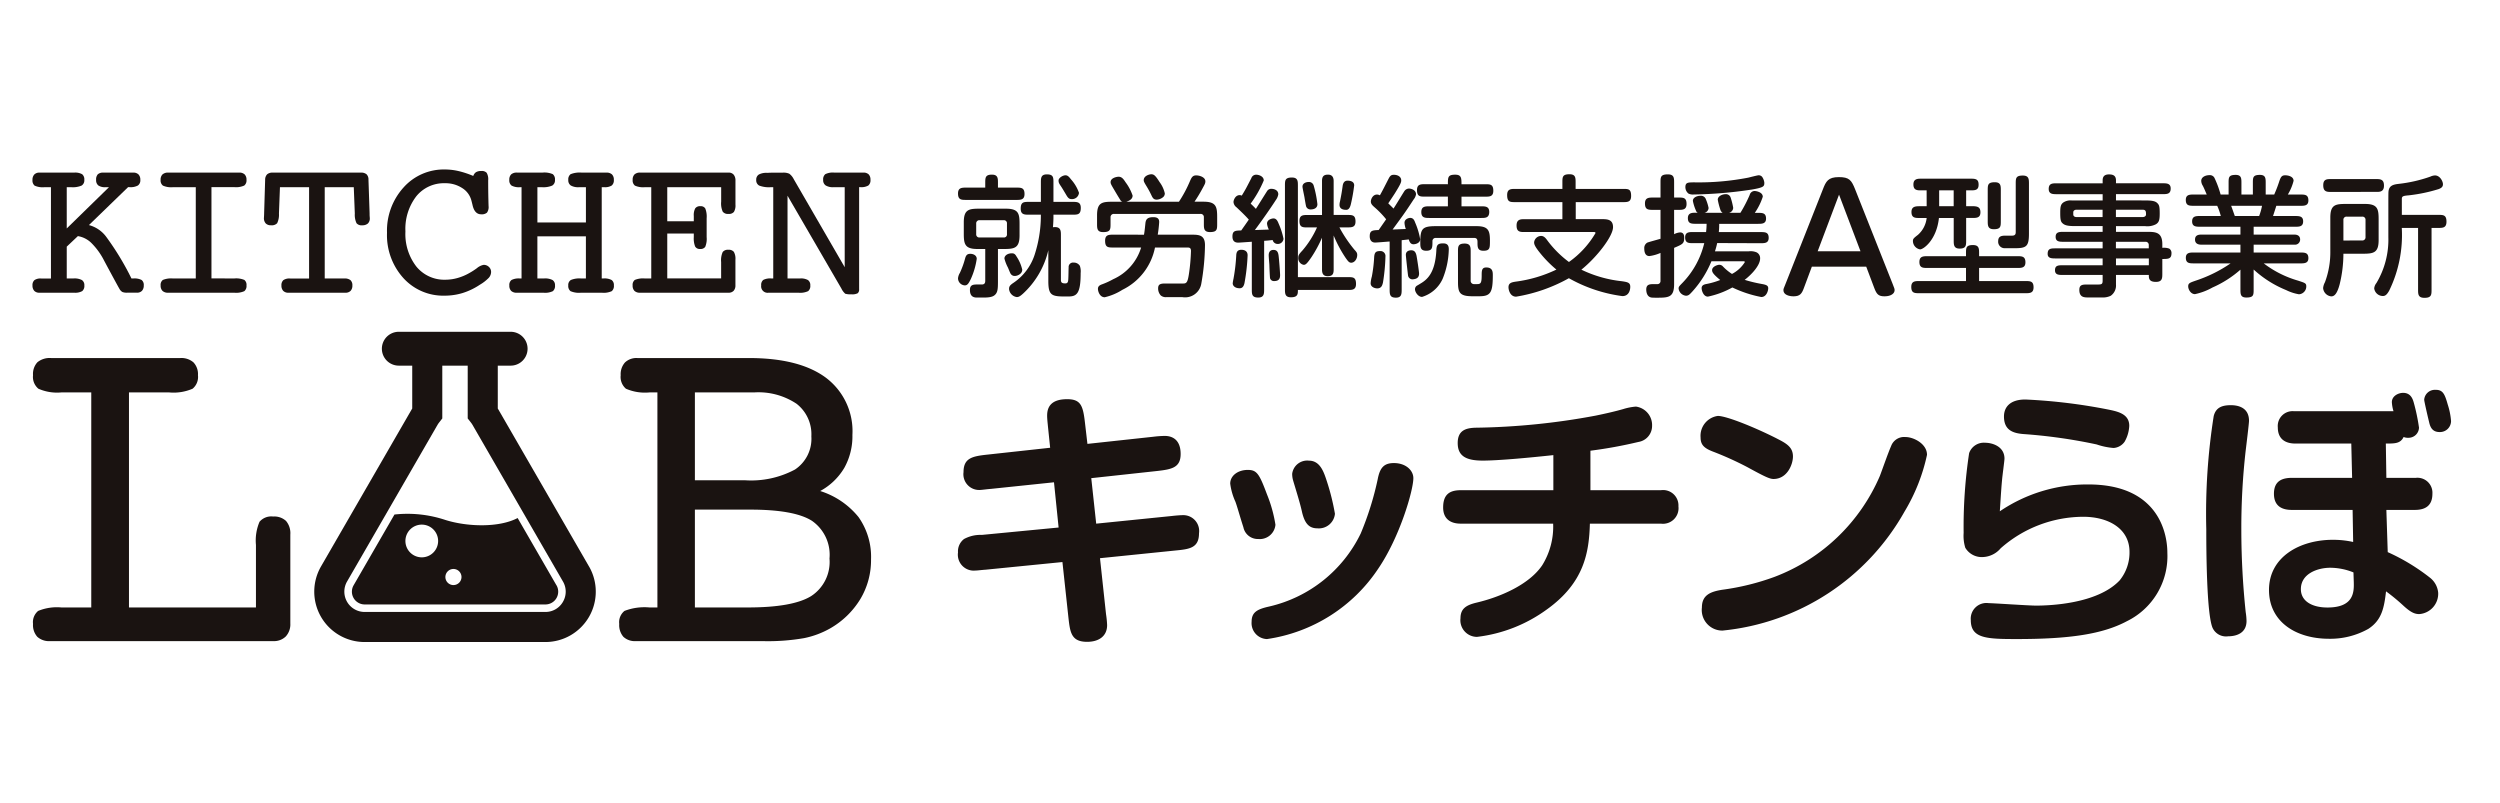
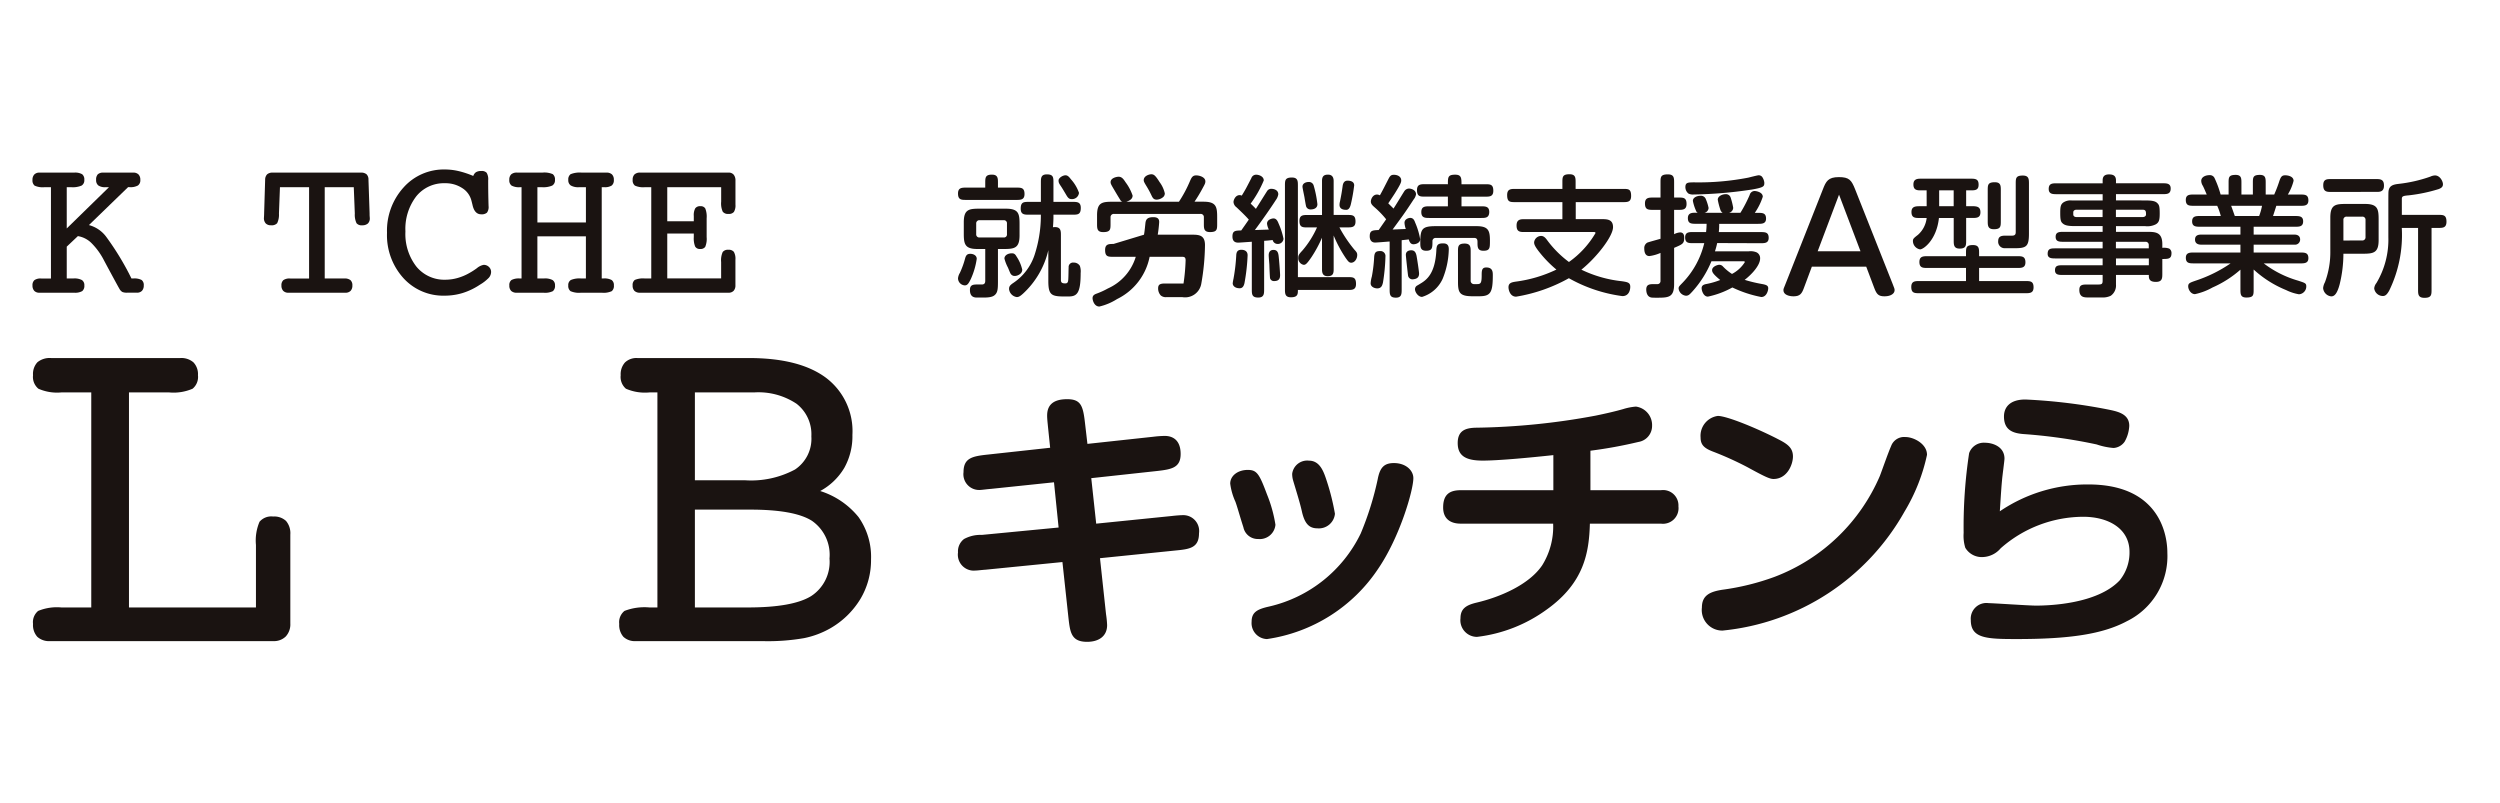
<svg xmlns="http://www.w3.org/2000/svg" width="279.4" height="89.732" viewBox="0 0 279.4 89.732">
  <defs>
    <style>
      .cls-1 {
        fill: none;
      }

      .cls-2 {
        clip-path: url(#clip-path);
      }

      .cls-3 {
        fill: #1a1311;
      }
    </style>
    <clipPath id="clip-path">
      <rect id="ザブトン" class="cls-1" width="279.4" height="89.732" transform="translate(0 0)" />
    </clipPath>
  </defs>
  <g id="logo" transform="translate(3.027 23.058)">
    <g id="マスクグループ_3" data-name="マスクグループ 3" class="cls-2" transform="translate(-3.027 -23.058)">
      <g id="アートワーク_1" data-name="アートワーク 1" transform="translate(144.414 45.348)">
        <g id="グループ_3793" data-name="グループ 3793" transform="translate(-144.413 -26.407)">
          <g id="グループ_3789" data-name="グループ 3789" transform="translate(107.067 0.533)">
            <path id="パス_4900" data-name="パス 4900" class="cls-3" d="M83.752,1.884h2.032c.556,0,.937,0,.937.716,0,.659-.439.659-.937.659H80.225c-.555,0-.936,0-.936-.717,0-.658.439-.658.936-.658h2.107V1.37c0-.583,0-.936.747-.936.674,0,.674.424.674.936Zm-4.258,9.537a9.653,9.653,0,0,0,.585-1.61c.1-.379.248-.527.585-.527s.717.176.717.558a8.34,8.34,0,0,1-.658,2.252c-.263.54-.4.717-.674.717a.8.8,0,0,1-.76-.79A1.4,1.4,0,0,1,79.494,11.421Zm4.258-2.676v3.642c0,.762-.03,1.1-.235,1.376-.205.262-.5.409-1.346.409h-.79c-.512,0-.76-.277-.76-.848,0-.614.4-.614.921-.614h.425c.293,0,.365-.19.365-.4V8.745h-.878c-1.418,0-1.52-.571-1.52-1.742V5.759c0-1.433.57-1.52,1.741-1.52h2.969c1.434,0,1.522.57,1.522,1.741V7.223c0,1.419-.571,1.522-1.741,1.522ZM81.7,5.525a.352.352,0,0,0-.379.381V7.091a.341.341,0,0,0,.379.366h2.693a.329.329,0,0,0,.366-.366V5.906a.34.34,0,0,0-.366-.381Zm3.468,5.983c-.058-.088-.248-.57-.292-.672a4.5,4.5,0,0,1-.4-1.025c0-.351.381-.585.835-.585.2,0,.351.058.512.351a4.385,4.385,0,0,1,.644,1.477c0,.513-.6.7-.775.7A.524.524,0,0,1,85.17,11.509Zm6.906-8.03c.512,0,.936,0,.936.672,0,.76-.351.76-.936.76H89.954v.351c0,.22-.03.849-.059,1.053.894-.117.894.4.894.922v4.973c0,.278.116.381.482.381.307,0,.336-.19.351-.672.015-.308.015-.82.03-1.126a.491.491,0,0,1,.555-.528.785.785,0,0,1,.7.367,1.852,1.852,0,0,1,.088.8c0,2.224-.394,2.62-1.345,2.62h-.483c-1.448,0-1.785-.177-1.785-1.727V8.876a9.511,9.511,0,0,1-2.809,4.842c-.307.278-.482.4-.716.4a1.008,1.008,0,0,1-.864-.893c0-.28.088-.409.411-.644A6.033,6.033,0,0,0,87.847,9.4a14.236,14.236,0,0,0,.7-4.227V4.911H87.233c-.512,0-.937,0-.937-.672,0-.76.352-.76.937-.76H88.55V1.327c0-.5,0-.922.672-.922.732,0,.732.351.732.922V3.478ZM91.3.508c.25,0,.4.176.616.454a4.413,4.413,0,0,1,.893,1.507.78.78,0,0,1-.835.7c-.22,0-.366-.088-.556-.411-.262-.439-.467-.79-.614-1.009-.263-.381-.278-.467-.278-.674C90.524.816,90.978.508,91.3.508Z" transform="translate(-79.289 -0.391)" />
-             <path id="パス_4901" data-name="パス 4901" class="cls-3" d="M93.629,3.467a.365.365,0,0,1-.219-.176c-.22-.352-.5-.82-.644-1.068-.409-.689-.454-.775-.454-.951,0-.469.689-.6.893-.6.351,0,.541.247.776.614a5.3,5.3,0,0,1,.79,1.491c0,.336-.25.543-.7.689H99.95a14.041,14.041,0,0,0,1.229-2.3c.176-.4.293-.644.7-.644.336,0,1.024.176,1.024.672,0,.205-.073.336-.307.762a16.35,16.35,0,0,1-.907,1.507H102.7c1.419,0,1.522.57,1.522,1.741v.716c0,.631,0,.937-.8.937-.687,0-.687-.409-.687-.937V5.208a.351.351,0,0,0-.381-.381h-9.67a.358.358,0,0,0-.379.381v.732c0,.6,0,.921-.82.921-.687,0-.687-.409-.687-.937V4.988c0-1.434.555-1.52,1.741-1.52Zm2.414,3.685c.058-.336.073-.438.161-1.3.059-.483.293-.659.893-.659s.644.323.644.555a13.5,13.5,0,0,1-.161,1.4h3.715c.849,0,1.565,0,1.565,1.172a26.181,26.181,0,0,1-.409,4.285,1.835,1.835,0,0,1-2.135,1.522H98.574a.864.864,0,0,1-.658-.189,1.152,1.152,0,0,1-.293-.775c0-.411.161-.558.775-.558h2.063c.351,0,.469-.189.6-1.037a21.488,21.488,0,0,0,.234-2.59c0-.394-.2-.394-.452-.394h-3.57a6.7,6.7,0,0,1-3.643,4.725,6.355,6.355,0,0,1-1.974.833c-.571,0-.76-.687-.76-.936,0-.278.174-.409.467-.512a8.628,8.628,0,0,0,1.244-.571,5.671,5.671,0,0,0,3.117-3.539H92.635c-.6,0-.937,0-.937-.762,0-.674.425-.674.937-.674Zm.835-4.4a10.327,10.327,0,0,0-.527-.98c-.308-.5-.336-.586-.336-.717,0-.483.614-.658.847-.658.293,0,.469.146.937.893a3.291,3.291,0,0,1,.571,1.244.553.553,0,0,1-.147.379,1.2,1.2,0,0,1-.745.321C97.2,3.232,97.054,3.146,96.878,2.75Z" transform="translate(-75.259 -0.395)" />
+             <path id="パス_4901" data-name="パス 4901" class="cls-3" d="M93.629,3.467a.365.365,0,0,1-.219-.176c-.22-.352-.5-.82-.644-1.068-.409-.689-.454-.775-.454-.951,0-.469.689-.6.893-.6.351,0,.541.247.776.614a5.3,5.3,0,0,1,.79,1.491c0,.336-.25.543-.7.689H99.95a14.041,14.041,0,0,0,1.229-2.3c.176-.4.293-.644.7-.644.336,0,1.024.176,1.024.672,0,.205-.073.336-.307.762a16.35,16.35,0,0,1-.907,1.507H102.7c1.419,0,1.522.57,1.522,1.741v.716c0,.631,0,.937-.8.937-.687,0-.687-.409-.687-.937V5.208a.351.351,0,0,0-.381-.381h-9.67a.358.358,0,0,0-.379.381v.732c0,.6,0,.921-.82.921-.687,0-.687-.409-.687-.937V4.988c0-1.434.555-1.52,1.741-1.52Zm2.414,3.685c.058-.336.073-.438.161-1.3.059-.483.293-.659.893-.659s.644.323.644.555a13.5,13.5,0,0,1-.161,1.4h3.715c.849,0,1.565,0,1.565,1.172a26.181,26.181,0,0,1-.409,4.285,1.835,1.835,0,0,1-2.135,1.522H98.574a.864.864,0,0,1-.658-.189,1.152,1.152,0,0,1-.293-.775c0-.411.161-.558.775-.558h2.063a21.488,21.488,0,0,0,.234-2.59c0-.394-.2-.394-.452-.394h-3.57a6.7,6.7,0,0,1-3.643,4.725,6.355,6.355,0,0,1-1.974.833c-.571,0-.76-.687-.76-.936,0-.278.174-.409.467-.512a8.628,8.628,0,0,0,1.244-.571,5.671,5.671,0,0,0,3.117-3.539H92.635c-.6,0-.937,0-.937-.762,0-.674.425-.674.937-.674Zm.835-4.4a10.327,10.327,0,0,0-.527-.98c-.308-.5-.336-.586-.336-.717,0-.483.614-.658.847-.658.293,0,.469.146.937.893a3.291,3.291,0,0,1,.571,1.244.553.553,0,0,1-.147.379,1.2,1.2,0,0,1-.745.321C97.2,3.232,97.054,3.146,96.878,2.75Z" transform="translate(-75.259 -0.395)" />
            <path id="パス_4902" data-name="パス 4902" class="cls-3" d="M105.543,13.227c0,.5,0,.937-.659.937-.717,0-.717-.381-.717-.937v-5.3c-.658.046-1.4.1-1.52.1-.439,0-.645-.234-.645-.687,0-.66.338-.66.982-.674.351-.5.394-.555.848-1.214-.19-.205-.366-.424-1.376-1.375a.806.806,0,0,1-.336-.586c0-.219.207-.775.689-.775a.546.546,0,0,1,.234.058c.439-.716.5-.848,1.068-1.946a.566.566,0,0,1,.54-.394c.294,0,.851.176.851.644a12.325,12.325,0,0,1-1.465,2.589c.25.235.367.351.586.586.189-.293,1.157-1.845,1.273-2.019a.546.546,0,0,1,.482-.22c.235,0,.747.116.747.614a1.435,1.435,0,0,1-.278.644c-.452.716-1.52,2.252-2.341,3.35.248-.015,1.346-.045,1.566-.058a1.906,1.906,0,0,1-.205-.66c0-.467.571-.583.717-.583.263,0,.425.176.57.555a8.139,8.139,0,0,1,.556,1.726.639.639,0,0,1-.7.571.567.567,0,0,1-.513-.439c-.512.059-.644.073-.951.088Zm-3.511-.658a4.682,4.682,0,0,1,.086-.5,19.987,19.987,0,0,0,.308-2.6c.013-.394.146-.643.571-.643.307,0,.7.116.7.614a21.79,21.79,0,0,1-.351,3.115c-.086.379-.248.571-.54.571C102.325,13.126,102.032,12.876,102.032,12.569Zm5.119-3.145c.074.556.177,2.019.177,2.238,0,.381-.132.659-.659.659a.438.438,0,0,1-.469-.338c-.028-.336-.058-1.009-.073-1.506-.014-.176-.073-.878-.073-1.038,0-.44.248-.6.527-.6C106.932,8.838,107.093,9.029,107.151,9.424Zm2.166,3.892c0,.439,0,.818-.775.818-.672,0-.672-.424-.672-.921V1.671c0-.585,0-.922.775-.922.672,0,.672.411.672.922V11.882h5.574c.585,0,.921,0,.921.762,0,.672-.424.672-.921.672Zm2.693-5.838a14.132,14.132,0,0,1-1.171,2.165c-.541.79-.672.864-.879.864a.75.75,0,0,1-.6-.8c0-.263.086-.4.454-.79a10.548,10.548,0,0,0,1.638-2.59h-1.04c-.555,0-.921,0-.921-.732,0-.658.424-.658.921-.658h1.6V1.144c0-.482.161-.717.672-.717.454,0,.629.293.629.717V4.933h1.522c.555,0,.921,0,.921.732,0,.658-.424.658-.921.658h-.879a14.99,14.99,0,0,0,1.683,2.5c.248.263.308.365.308.585,0,.439-.293.863-.674.863-.234,0-.351-.161-.613-.527a14.039,14.039,0,0,1-1.346-2.516v3.817c0,.482-.132.732-.672.732-.485,0-.629-.293-.629-.732Zm-1.464-6.232a.547.547,0,0,1,.528.379,11.93,11.93,0,0,1,.423,2.108c0,.394-.321.585-.76.585a.514.514,0,0,1-.5-.336c-.058-.234-.131-.687-.189-1.04-.03-.176-.219-1.038-.219-1.169C109.83,1.392,110.21,1.247,110.546,1.247Zm3.423,2.56a1.367,1.367,0,0,1,.043-.336c.147-.718.22-1.126.308-1.787.045-.321.19-.583.541-.583.439,0,.747.161.747.525a19,19,0,0,1-.352,2.02c-.116.555-.307.717-.54.717C114.32,4.363,113.969,4.231,113.969,3.807Z" transform="translate(-71.332 -0.384)" />
            <path id="パス_4903" data-name="パス 4903" class="cls-3" d="M116.934,7.755v5.486c0,.5,0,.936-.644.936-.7,0-.7-.379-.7-.994V7.9c-.221.015-1.4.117-1.626.117-.408,0-.6-.293-.6-.7,0-.658.321-.672,1-.7l.835-1.2a10.284,10.284,0,0,0-1.3-1.345c-.293-.25-.41-.411-.41-.644s.2-.775.687-.775a.654.654,0,0,1,.323.088c.277-.483.658-1.244.98-1.873.176-.336.307-.424.585-.424.394,0,.82.19.82.628,0,.207-.059.4-.732,1.479-.1.161-.659.994-.717,1.083.336.336.424.409.585.585.205-.292,1.01-1.638,1.186-1.9a.646.646,0,0,1,.54-.336c.22,0,.79.132.79.644a1.193,1.193,0,0,1-.262.571c-.966,1.477-1.1,1.653-2.355,3.365.351-.015,1.33-.059,1.477-.059a2.547,2.547,0,0,1-.147-.687c0-.454.512-.556.629-.556.381,0,.482.307.571.541A8.077,8.077,0,0,1,119,7.641c0,.438-.512.568-.745.568-.278,0-.424-.189-.527-.54Zm-1.814,1.83a20.783,20.783,0,0,1-.278,2.911c-.074.293-.161.644-.644.644-.263,0-.732-.147-.732-.571a3.46,3.46,0,0,1,.132-.747,15.825,15.825,0,0,0,.263-2.194c.043-.525.205-.658.659-.658A.556.556,0,0,1,115.121,9.585Zm2.531,2.151c-.074-.571-.25-2.209-.25-2.341,0-.366.278-.513.6-.513.365,0,.5.221.585.571.058.265.293,1.8.293,2.034,0,.4-.22.586-.614.629A.507.507,0,0,1,117.651,11.736ZM122.2,8.767a9.222,9.222,0,0,1-.687,3.306,3.715,3.715,0,0,1-2.3,2.019c-.454,0-.79-.556-.79-.849a.468.468,0,0,1,.2-.394c.045-.028.308-.176.366-.22.76-.438,1.668-1.156,1.815-3.642.028-.614.073-.878.76-.878C122.04,8.108,122.2,8.341,122.2,8.767ZM122.1,1.5c0-.79,0-1.068.82-1.068.687,0,.7.381.7,1.068h2.633c.571,0,.922,0,.922.732,0,.658-.425.658-.922.658H123.62V3.968H125.8c.482,0,.922,0,.922.643-.015.659-.44.659-.922.659h-5.75c-.482,0-.921,0-.921-.659,0-.643.439-.643.921-.643H122.1V2.885h-2.531c-.571,0-.922,0-.922-.732,0-.658.425-.658.922-.658Zm-1.345,6a.351.351,0,0,0-.381.379c0,.7,0,1.055-.7,1.055-.658,0-.658-.44-.658-.922,0-1.522.189-1.828,1.741-1.828h4.52c1.331,0,1.521.467,1.521,1.624,0,.818,0,1.126-.731,1.126-.659,0-.659-.425-.659-.922,0-.235,0-.512-.379-.512Zm2.472,1.552c0-.586,0-.922.745-.922.674,0,.674.423.674.922v3.2a.365.365,0,0,0,.394.409h.336c.409,0,.5-.146.5-1.024,0-.527.043-.835.512-.835.731,0,.731.527.731.878,0,1.961-.263,2.34-1.535,2.34h-.717c-1.449,0-1.638-.394-1.638-1.593Z" transform="translate(-67.351 -0.384)" />
            <path id="パス_4904" data-name="パス 4904" class="cls-3" d="M135.281,5.412c.585,0,1.287,0,1.287.893,0,1.024-1.814,3.365-3.539,4.755a13.737,13.737,0,0,0,4.5,1.288c.687.1.965.161.965.629,0,.321-.131,1.037-.878,1.037a16.576,16.576,0,0,1-5.983-2,18.019,18.019,0,0,1-5.9,2.063c-.674,0-.849-.76-.849-1.053,0-.482.352-.556.821-.629a14.916,14.916,0,0,0,4.534-1.346,12.856,12.856,0,0,1-1.6-1.58c-.775-.921-.891-1.214-.891-1.462a.794.794,0,0,1,.79-.717c.248,0,.439.161.644.439a11.6,11.6,0,0,0,2.458,2.472,10.362,10.362,0,0,0,2.969-3.233c0-.1-.088-.117-.176-.117h-7.914c-.556,0-.732-.219-.732-.731,0-.528.263-.7.732-.7h4.389V3.51h-5.238c-.614,0-.936,0-.936-.79,0-.687.424-.687.936-.687h5.238V1.316c0-.6,0-.921.79-.921.687,0,.687.4.687.921v.717h5.281c.614,0,.922,0,.922.79,0,.687-.409.687-.922.687H132.4v1.9Z" transform="translate(-63.363 -0.395)" />
            <path id="パス_4905" data-name="パス 4905" class="cls-3" d="M137.9,9.182a4.4,4.4,0,0,1-1.242.352c-.543,0-.571-.614-.571-.835a.693.693,0,0,1,.35-.672c.192-.074,1.069-.308,1.464-.425V4.371h-.8c-.556,0-.937,0-.937-.717,0-.659.439-.659.937-.659h.8V1.327c0-.614,0-.922.82-.922.7,0,.7.4.7.922V2.995h.469c.555,0,.921,0,.921.717,0,.659-.438.659-.921.659h-.469v2.72a1.677,1.677,0,0,1,.672-.2c.454,0,.454.438.454.6,0,.644-.161.717-1.126,1.126v4.052c0,1.507-.644,1.52-1.961,1.52-.571,0-.629-.014-.775-.086-.365-.19-.379-.717-.379-.82,0-.614.409-.614.936-.614h.277a.341.341,0,0,0,.381-.366Zm6.334-1.1a8.44,8.44,0,0,1-.248.921h3.789a1.715,1.715,0,0,1,.864.117.724.724,0,0,1,.394.687c0,.747-.907,1.757-1.727,2.386a15.692,15.692,0,0,0,1.873.454c.571.1.76.189.76.5,0,.2-.161.965-.775.965a13.128,13.128,0,0,1-3.233-1.068,9.711,9.711,0,0,1-2.736,1.024c-.5,0-.7-.687-.7-.951,0-.351.336-.424.571-.467a8.659,8.659,0,0,0,1.507-.44c-.762-.628-.907-.863-.907-1.1,0-.425.644-.6.79-.6a.532.532,0,0,1,.409.174,5.379,5.379,0,0,0,1.025.848,3.736,3.736,0,0,0,1.433-1.315c0-.1-.086-.1-.176-.1h-3.555a11.592,11.592,0,0,1-2.105,3.35c-.336.366-.454.5-.747.5a.916.916,0,0,1-.818-.8c0-.205.058-.25.467-.674a9.578,9.578,0,0,0,2.4-4.4h-1.215c-.512,0-.921,0-.921-.644,0-.6.454-.6.921-.6h1.419a8.5,8.5,0,0,0,.059-.922h-1.171c-.512,0-.922,0-.922-.629,0-.7.659-.6,1.1-.6a.426.426,0,0,1-.205-.263,4.973,4.973,0,0,1-.336-1.068c0-.411.527-.571.833-.571a.584.584,0,0,1,.616.381,5.065,5.065,0,0,1,.307.98.587.587,0,0,1-.454.541h2.019a.648.648,0,0,1-.262-.381,7.815,7.815,0,0,1-.278-1.083c0-.409.54-.614.863-.614a.549.549,0,0,1,.585.4,7.505,7.505,0,0,1,.278,1.126.6.6,0,0,1-.482.556h1.287a15.366,15.366,0,0,0,1.038-2,.573.573,0,0,1,.541-.439c.2,0,.921.131.921.643a6.841,6.841,0,0,1-.893,1.8h.336c.513,0,.922,0,.922.644,0,.583-.469.583-.922.583h-4.314a8.334,8.334,0,0,1-.043.922h4.651c.513,0,.922,0,.922.644,0,.6-.454.6-.922.6Zm3.79-5.969a47.188,47.188,0,0,1-6.422.541,1.131,1.131,0,0,1-.571-.1.921.921,0,0,1-.351-.717c0-.541.308-.527.906-.541a29.086,29.086,0,0,0,6.131-.527c.176-.043,1.024-.263,1.141-.263a.5.5,0,0,1,.4.176,1.413,1.413,0,0,1,.247.659C149.5,1.751,149.459,1.869,148.026,2.117Z" transform="translate(-59.39 -0.391)" />
            <path id="パス_4906" data-name="パス 4906" class="cls-3" d="M149.89,13.028c-.232.628-.432.926-1.161.926-.479,0-1.126-.165-1.126-.679,0-.149.034-.215.232-.7l4.175-10.569c.347-.894.579-1.375,1.788-1.375,1.161,0,1.408.332,1.823,1.375l4.191,10.569c.2.5.216.547.216.7,0,.348-.382.679-1.126.679-.679,0-.879-.231-1.144-.926l-.9-2.386h-6.079ZM151.43,8.92h4.788l-2.4-6.329Z" transform="translate(-55.356 -0.311)" />
            <path id="パス_4907" data-name="パス 4907" class="cls-3" d="M165.764,12.294h5.164c.54,0,.922,0,.922.7,0,.658-.44.658-.922.658H159.107c-.54,0-.922,0-.922-.7,0-.659.44-.659.922-.659H164.3V10.83h-4.286c-.512,0-.922,0-.922-.672,0-.643.454-.643.922-.643H164.3V9.192c0-.6,0-.921.775-.921.689,0,.689.409.689.921v.323h4.256c.512,0,.922,0,.922.687,0,.628-.454.628-.922.628h-4.256ZM159.9,2.157h-.717c-.452,0-.76-.1-.76-.66,0-.512.308-.643.76-.643h5.763c.586,0,.762.189.762.674s-.234.629-.762.629h-.629V3.926h.674c.629,0,.922.117.922.687,0,.629-.454.629-.922.629h-.674V7.729c0,.571,0,.937-.731.937-.659,0-.659-.439-.659-.937V5.243h-1.651c-.265,2.458-1.727,3.511-2.108,3.511a.959.959,0,0,1-.8-.921c0-.235.045-.308.556-.7a2.937,2.937,0,0,0,.98-1.886h-.762c-.51,0-.936,0-.936-.672,0-.629.469-.644.936-.644h.762Zm1.4,0V3.926h1.623V2.157Zm5.428.014c0-.6,0-.921.789-.921.674,0,.674.408.674.921V5.564c0,.614,0,.936-.776.936-.686,0-.686-.423-.686-.936Zm3.13-.732c0-.629,0-.936.79-.936.687,0,.687.411.687.936V7.013c0,1.434-.308,1.61-1.595,1.61h-1.169a.722.722,0,0,1-.674-.79c0-.512.321-.614.79-.614h.76c.381,0,.411-.205.411-.411Z" transform="translate(-51.648 -0.357)" />
            <path id="パス_4908" data-name="パス 4908" class="cls-3" d="M180.341,3.318c.922,0,1.215.1,1.434.35.176.19.22.4.22,1.113s-.074.979-.425,1.2a2.086,2.086,0,0,1-1.242.205h-3.219v.643h3.451c.922,0,1.727,0,1.727,1.376v.409a1.762,1.762,0,0,1,.775.088.58.58,0,0,1,.25.5c0,.645-.336.659-1.025.659v1.623c0,.512,0,.937-.717.937-.745,0-.8-.366-.789-.775h-3.673v1.068a1.4,1.4,0,0,1-.585,1.257,1.979,1.979,0,0,1-.952.19h-1.55c-.452,0-1.009,0-1.009-.848,0-.6.379-.6.964-.6h1.186c.409,0,.454-.117.454-.454v-.614h-4.433c-.454,0-.891,0-.891-.527,0-.556.394-.556.891-.556h4.433V9.8h-5.238c-.439,0-.906,0-.906-.512,0-.614.381-.614.906-.614h5.238V7.939h-4.344c-.469,0-.907,0-.907-.555s.439-.556.907-.556h4.344V6.184h-3.1c-.833,0-1.171-.088-1.433-.366-.161-.176-.205-.439-.205-1.111s.045-.982.409-1.2a1.475,1.475,0,0,1,.863-.189h3.468v-.7h-5.134c-.425,0-.894,0-.894-.585,0-.629.425-.629.894-.629h5.134V1.109c0-.207,0-.7.7-.7.424,0,.79.1.79.672V1.4h5.208c.438,0,.906,0,.906.585,0,.629-.423.629-.906.629h-5.208v.7ZM172.7,4.355c-.2,0-.365.1-.365.293v.235c0,.161.115.293.365.293h2.911V4.355Zm4.4,0v.821h2.984c.19,0,.381-.089.381-.293,0-.323-.015-.528-.381-.528Zm3.673,4.316V8.306a.348.348,0,0,0-.382-.367h-3.291V8.67ZM177.108,9.8v.762h3.673V9.8Z" transform="translate(-47.694 -0.391)" />
            <path id="パス_4909" data-name="パス 4909" class="cls-3" d="M187.01,11.04a11.981,11.981,0,0,1-3.117,1.99,6.953,6.953,0,0,1-1.961.745c-.483,0-.76-.541-.76-.863,0-.351.161-.409.835-.644a15.439,15.439,0,0,0,3.905-1.931h-4.081c-.5,0-.922,0-.922-.628,0-.586.469-.586.922-.586h5.179V8.246h-4.375c-.35,0-.7-.116-.7-.57s.323-.556.7-.556h4.375V6.242h-4.478c-.469,0-.921,0-.921-.6s.452-.6.921-.6h2.283a6.843,6.843,0,0,0-.4-1.141h-2.589c-.528,0-.922,0-.922-.659,0-.6.454-.6.922-.6h1.418c-.161-.366-.292-.7-.439-.98a1.064,1.064,0,0,1-.176-.541c0-.454.512-.643.907-.643a.571.571,0,0,1,.586.336,11.2,11.2,0,0,1,.672,1.828h.893V1.355c0-.614,0-.907.79-.907.644,0,.644.4.644.907V2.644H188.4V1.355c0-.614,0-.907.79-.907.643,0,.643.4.643.907V2.644h.952a15.225,15.225,0,0,0,.585-1.535c.161-.454.278-.616.644-.616.263,0,.936.1.936.616a5.541,5.541,0,0,1-.644,1.535h1.376c.527,0,.922,0,.922.659,0,.6-.454.6-.922.6h-2.663c-.045.161-.307.965-.366,1.141h2.443c.469,0,.922,0,.922.6s-.454.6-.922.6h-4.609V7.12h4.551c.351,0,.644.146.644.556a.573.573,0,0,1-.644.57h-4.551v.878h5.195c.5,0,.922,0,.922.629,0,.585-.469.585-.922.585h-4.067a11.611,11.611,0,0,0,3.847,1.931c.747.25.907.278.907.629a.874.874,0,0,1-.82.893,5.236,5.236,0,0,1-1.433-.469,12.086,12.086,0,0,1-3.63-2.3v2.209c0,.645,0,.922-.818.922-.658,0-.658-.394-.658-.922ZM185.97,3.9c.074.176.352.979.411,1.141h2.72a6.539,6.539,0,0,0,.323-1.141Z" transform="translate(-43.687 -0.376)" />
            <path id="パス_4910" data-name="パス 4910" class="cls-3" d="M194.538,9.241a14.354,14.354,0,0,1-.423,3.438c-.293,1.082-.6,1.331-.937,1.331a1.015,1.015,0,0,1-.907-.922,1.689,1.689,0,0,1,.205-.659,9.617,9.617,0,0,0,.6-3.5V5.2c0-1.433.571-1.52,1.741-1.52h2.136c1.419,0,1.522.57,1.522,1.741v2.3c0,1.419-.571,1.522-1.742,1.522Zm-1.521-6.906c-.513,0-.732-.19-.732-.745s.263-.687.732-.687h5.311c.555,0,.744.219.744.731,0,.528-.262.7-.744.7Zm3.614,5.427a.349.349,0,0,0,.379-.379V5.467a.341.341,0,0,0-.379-.367h-1.712a.341.341,0,0,0-.381.367v2.3Zm4.432-1.4a14.192,14.192,0,0,1-1.4,6.993c-.278.5-.469.614-.716.614a.981.981,0,0,1-.967-.848,1.1,1.1,0,0,1,.248-.6,9.462,9.462,0,0,0,1.333-5.134V3.344c0-.2,0-.893.015-1.038.058-.658.5-.79,1.082-.863a15.833,15.833,0,0,0,3.6-.818,1.359,1.359,0,0,1,.512-.132c.571,0,.893.672.893.98,0,.263-.131.424-.512.556a17.761,17.761,0,0,1-3.292.687c-.658.059-.79.1-.79.409V4.9h4.052c.571,0,.936,0,.936.76,0,.7-.424.7-.936.7h-.732v6.877c0,.583,0,.936-.79.936-.716,0-.716-.411-.716-.936V6.358Z" transform="translate(-39.707 -0.361)" />
          </g>
          <g id="グループ_3790" data-name="グループ 3790" transform="translate(107.07 24.63)">
            <path id="パス_4911" data-name="パス 4911" class="cls-3" d="M89.34,22.076c-.031-.367-.092-.828-.092-1.226,0-.887.367-1.838,2.236-1.838,1.533,0,1.777.736,1.992,2.636l.275,2.359,7.385-.8a12.016,12.016,0,0,1,1.256-.09c.889,0,1.777.459,1.777,2.021,0,1.533-1.011,1.715-2.635,1.9l-7.354.8.551,5.085,8.457-.857c.52-.061,1.011-.093,1.225-.093a1.771,1.771,0,0,1,1.808,2.023c0,1.656-1.072,1.778-2.666,1.931l-8.4.857.674,6.251a10.752,10.752,0,0,1,.123,1.225c0,1.257-.951,1.87-2.238,1.87-1.777,0-1.9-1.072-2.082-2.667l-.675-6.249-8.61.857c-.459.03-.887.092-1.1.092a1.781,1.781,0,0,1-1.961-2.023,1.728,1.728,0,0,1,.674-1.5,3.839,3.839,0,0,1,1.99-.46l8.58-.826L90.014,28.3l-7.046.736c-.429.03-1.042.122-1.257.122a1.759,1.759,0,0,1-1.808-1.99c0-1.562.951-1.778,2.667-1.961l7.015-.767Z" transform="translate(-79.291 -17.97)" />
            <path id="パス_4912" data-name="パス 4912" class="cls-3" d="M105.923,27.864a15.312,15.312,0,0,1,.949,3.4,1.759,1.759,0,0,1-1.93,1.593,1.641,1.641,0,0,1-1.654-1.318c-.4-1.226-.674-2.267-.89-2.849a7.023,7.023,0,0,1-.581-2.021c0-.889.856-1.533,1.961-1.533C104.79,25.136,105.066,25.566,105.923,27.864Zm16.361-1.808c0,1.348-1.5,6.556-3.921,10.11a18.018,18.018,0,0,1-12.439,7.874,1.779,1.779,0,0,1-1.716-1.928c0-1.074.613-1.41,1.992-1.716a15.139,15.139,0,0,0,10.2-8.151,34.049,34.049,0,0,0,1.9-6.066c.246-1.287.7-1.808,1.808-1.808C121.457,24.37,122.284,25.2,122.284,26.056Zm-9.65.4a25.542,25.542,0,0,1,.887,3.584,1.805,1.805,0,0,1-1.961,1.624c-.92,0-1.408-.521-1.715-1.808-.215-1.011-.735-2.635-1.011-3.585a2.621,2.621,0,0,1-.092-.7,1.693,1.693,0,0,1,1.869-1.471C111.9,24.1,112.3,25.443,112.634,26.454Z" transform="translate(-71.399 -16.189)" />
            <path id="パス_4913" data-name="パス 4913" class="cls-3" d="M135.9,28.969h7.874a1.719,1.719,0,0,1,1.961,1.808,1.74,1.74,0,0,1-1.961,1.93h-7.936c-.092,3.187-.612,6.587-4.811,9.59a16.507,16.507,0,0,1-7.812,3.065,1.86,1.86,0,0,1-1.838-2.084c0-1.074.643-1.472,1.807-1.747,2.6-.612,5.852-1.992,7.323-4.167a8.17,8.17,0,0,0,1.226-4.657H121.4c-1.164,0-1.961-.551-1.961-1.807,0-1.41.674-1.931,1.961-1.931h10.356V25.048c-2.543.275-6.1.613-7.9.613-1.87,0-2.79-.521-2.79-1.961,0-1.41.89-1.685,2.023-1.716a77.968,77.968,0,0,0,13.389-1.349c1.2-.244,2.359-.521,3.095-.735a6.411,6.411,0,0,1,1.41-.275,2.084,2.084,0,0,1,1.807,2.144,1.811,1.811,0,0,1-1.531,1.808,50.578,50.578,0,0,1-5.361.979Z" transform="translate(-65.224 -17.755)" />
            <path id="パス_4914" data-name="パス 4914" class="cls-3" d="M149.478,23.032c1.01.52,1.592.949,1.592,1.9,0,.889-.643,2.513-2.175,2.513-.428,0-1.011-.277-2.91-1.318a36.134,36.134,0,0,0-3.862-1.746c-1.041-.4-1.377-.8-1.377-1.593a2.239,2.239,0,0,1,1.93-2.39C143.716,20.4,147.179,21.837,149.478,23.032Zm16.574,1.715a20.666,20.666,0,0,1-2.512,6.341,26.276,26.276,0,0,1-20.346,13.3,2.3,2.3,0,0,1-2.3-2.574c0-1.379.92-1.777,2.3-1.992a27.384,27.384,0,0,0,5.823-1.439,20.848,20.848,0,0,0,11.766-11.275c.215-.551.918-2.574,1.256-3.339a1.555,1.555,0,0,1,1.624-1.01C164.52,22.756,166.052,23.491,166.052,24.747Z" transform="translate(-57.761 -17.485)" />
            <path id="パス_4915" data-name="パス 4915" class="cls-3" d="M176.463,28.532c7.6,0,8.823,5.149,8.823,7.66a8.089,8.089,0,0,1-4.534,7.629c-2.7,1.439-6.372,1.99-12.285,1.99-3.37,0-5.149-.061-5.149-2.113a1.752,1.752,0,0,1,1.993-1.9c.52,0,4.472.275,5.3.275,1.379,0,6.831-.154,9.344-2.82a4.934,4.934,0,0,0,1.1-3.187c0-2.6-2.359-3.921-5.177-3.921a14.01,14.01,0,0,0-9.223,3.523,2.747,2.747,0,0,1-2.023.98,2.137,2.137,0,0,1-1.93-1.041,4.539,4.539,0,0,1-.185-1.654,55.007,55.007,0,0,1,.613-8.916,1.742,1.742,0,0,1,1.808-1.164c.767,0,2.144.4,2.144,1.777,0,.215-.244,1.99-.275,2.421-.061.643-.092,1.071-.246,3.461A17.409,17.409,0,0,1,176.463,28.532Zm.918-4.472A58.611,58.611,0,0,0,169.2,22.9c-1.164-.093-2.175-.429-2.175-1.962,0-1.041.674-1.9,2.39-1.9a61.976,61.976,0,0,1,9.313,1.133c1.042.215,2.3.49,2.3,1.808a3.919,3.919,0,0,1-.52,1.777,1.649,1.649,0,0,1-1.226.7A7.643,7.643,0,0,1,177.382,24.06Z" transform="translate(-50.132 -17.961)" />
-             <path id="パス_4916" data-name="パス 4916" class="cls-3" d="M187.377,21.7c0,.305-.307,2.787-.369,3.308a76.344,76.344,0,0,0-.489,8.885,88.4,88.4,0,0,0,.489,9.192,7.086,7.086,0,0,1,.092.98c0,1.441-1.254,1.716-2.051,1.716a1.657,1.657,0,0,1-1.747-.949c-.674-1.593-.7-8.826-.7-11.031a69.992,69.992,0,0,1,.828-12.623c.244-.982.949-1.226,1.93-1.226C186.244,19.956,187.377,20.263,187.377,21.7Zm15.351,6.372h3.308a1.674,1.674,0,0,1,1.838,1.777c0,1.317-.766,1.808-1.961,1.808h-3.185l.153,4.718a22.612,22.612,0,0,1,4.749,2.88,2.4,2.4,0,0,1,.889,1.654A2.284,2.284,0,0,1,206.4,43.3c-.52,0-.98-.215-1.777-.949a21.617,21.617,0,0,0-1.931-1.593c-.213,1.807-.459,3.217-1.99,4.2a8.691,8.691,0,0,1-4.38,1.1c-3.709,0-6.711-1.9-6.711-5.454,0-3.707,3.462-5.607,7.139-5.607a10.238,10.238,0,0,1,2.267.244l-.061-3.584h-6.8c-.982,0-1.992-.338-1.992-1.808,0-1.562,1.1-1.777,2.053-1.777H198.9l-.092-3.83h-6.22c-1.379,0-1.992-.7-1.992-1.808a1.656,1.656,0,0,1,1.808-1.807h11.123a4.117,4.117,0,0,1-.185-1.011c0-.7.736-1.042,1.257-1.042.826,0,1.071.644,1.194,1.1a21.791,21.791,0,0,1,.583,2.788,1.171,1.171,0,0,1-1.226,1.133,1.1,1.1,0,0,1-.49-.09c-.367.735-.951.735-1.992.735Zm-3.677,10.57a6.97,6.97,0,0,0-2.6-.521c-1.379,0-3.277.643-3.277,2.39,0,1.348,1.254,2.053,2.971,2.053,2.942,0,2.972-1.716,2.942-2.818Zm9.192-20.406c.8,0,1.011.46,1.348,1.656a7.853,7.853,0,0,1,.367,1.838,1.238,1.238,0,0,1-1.287,1.225c-.8,0-1.041-.551-1.164-1.1-.092-.367-.551-2.329-.551-2.512A1.194,1.194,0,0,1,208.243,18.24Z" transform="translate(-43.099 -18.24)" />
          </g>
          <line id="線_252" data-name="線 252" class="cls-3" x2="288.825" transform="translate(0 52.566)" />
          <g id="グループ_3791" data-name="グループ 3791" transform="translate(3.632)">
            <path id="パス_4917" data-name="パス 4917" class="cls-3" d="M6.516,12.088h.759a1.788,1.788,0,0,1,.938.18.67.67,0,0,1,.271.6.747.747,0,0,1-.238.633,1.592,1.592,0,0,1-.9.181H3.47a.763.763,0,0,1-.582-.209.848.848,0,0,1-.2-.6.733.733,0,0,1,.221-.6,1.2,1.2,0,0,1,.752-.18H4.751V1.89H4.025a2.155,2.155,0,0,1-1.1-.176.75.75,0,0,1-.238-.64.848.848,0,0,1,.2-.6A.763.763,0,0,1,3.47.26H7.342a1.579,1.579,0,0,1,.9.182.742.742,0,0,1,.238.632.676.676,0,0,1-.305.635,2.518,2.518,0,0,1-1.155.181H6.516V6.5L11.235,1.89H10.85a1.314,1.314,0,0,1-.8-.193.737.737,0,0,1-.25-.623A.852.852,0,0,1,9.99.446.873.873,0,0,1,10.612.26h3.339a.787.787,0,0,1,.589.209.838.838,0,0,1,.2.6.71.71,0,0,1-.266.628,1.717,1.717,0,0,1-.944.188h-.159L8.995,6.123a3.522,3.522,0,0,1,1.9,1.267,30.651,30.651,0,0,1,2.853,4.7h.2a1.762,1.762,0,0,1,.938.17.7.7,0,0,1,.238.61.854.854,0,0,1-.2.6.768.768,0,0,1-.583.209H13.26a1.288,1.288,0,0,1-.525-.078.9.9,0,0,1-.335-.363q-.1-.158-1.256-2.3l-.442-.825A7.682,7.682,0,0,0,9.277,8.131a2.8,2.8,0,0,0-1.516-.775L6.516,8.534Z" transform="translate(-2.69 0.091)" />
-             <path id="パス_4918" data-name="パス 4918" class="cls-3" d="M21.533,12.088a2.372,2.372,0,0,1,1.115.163.693.693,0,0,1,.243.617.739.739,0,0,1-.243.639,2.227,2.227,0,0,1-1.115.176h-7.4a.88.88,0,0,1-.624-.2.812.812,0,0,1-.215-.612.685.685,0,0,1,.25-.617,2.4,2.4,0,0,1,1.119-.163h2.559V1.89H14.662a2.266,2.266,0,0,1-1.109-.176.718.718,0,0,1-.261-.64.811.811,0,0,1,.215-.617.932.932,0,0,1,.645-.2h7.912a.856.856,0,0,1,.617.2.818.818,0,0,1,.209.61.723.723,0,0,1-.255.64,2.226,2.226,0,0,1-1.1.176H18.975v10.2Z" transform="translate(1.025 0.091)" />
            <path id="パス_4919" data-name="パス 4919" class="cls-3" d="M23.522,4.832a2.187,2.187,0,0,1-.2,1.08.82.82,0,0,1-.685.232.782.782,0,0,1-.594-.209.861.861,0,0,1-.2-.616c.015-.235.023-.412.023-.533l.113-3.734a.856.856,0,0,1,.226-.606A.919.919,0,0,1,22.843.26h9.835a.915.915,0,0,1,.633.186.814.814,0,0,1,.215.606l.126,3.734c0,.136,0,.266.011.385s.011.178.011.17a.781.781,0,0,1-.215.606.926.926,0,0,1-.644.2.723.723,0,0,1-.623-.232A2.238,2.238,0,0,1,32,4.832L31.884,1.89H28.637v10.2h2.185a1.047,1.047,0,0,1,.69.185.753.753,0,0,1,.215.6.832.832,0,0,1-.2.6.787.787,0,0,1-.589.209H24.584A.782.782,0,0,1,24,13.473a.832.832,0,0,1-.2-.6.737.737,0,0,1,.22-.6,1.209,1.209,0,0,1,.753-.18h2.116V1.89H23.634Z" transform="translate(4.021 0.091)" />
            <path id="パス_4920" data-name="パス 4920" class="cls-3" d="M41.671.724a.814.814,0,0,1,.317-.429A1.134,1.134,0,0,1,42.578.17a.733.733,0,0,1,.589.2,1.41,1.41,0,0,1,.17.837q0,1.11.022,2.067c.015.636.023.914.023.832a1.054,1.054,0,0,1-.181.718.888.888,0,0,1-.645.186q-.747,0-.974-1.064c-.053-.211-.093-.374-.124-.487a2.318,2.318,0,0,0-1.03-1.385,3.384,3.384,0,0,0-1.912-.537A3.958,3.958,0,0,0,35.3,3a5.967,5.967,0,0,0-1.211,3.928,5.917,5.917,0,0,0,1.227,3.928,4.025,4.025,0,0,0,3.244,1.464,5.021,5.021,0,0,0,1.334-.186,5.842,5.842,0,0,0,1.337-.56,7.775,7.775,0,0,0,.837-.537,1.673,1.673,0,0,1,.758-.378.829.829,0,0,1,.594.231.76.76,0,0,1,.243.571,1,1,0,0,1-.265.652,4.632,4.632,0,0,1-.991.767,7.476,7.476,0,0,1-1.912.922,6.856,6.856,0,0,1-2.026.3,6.007,6.007,0,0,1-4.618-1.976A7.151,7.151,0,0,1,32.03,7.073a7.2,7.2,0,0,1,1.845-5.058A6.021,6.021,0,0,1,38.514,0a6.706,6.706,0,0,1,1.522.181A10.244,10.244,0,0,1,41.671.724Z" transform="translate(7.589 0)" />
            <path id="パス_4921" data-name="パス 4921" class="cls-3" d="M45.289,12.088h.758a1.79,1.79,0,0,1,.94.18.67.67,0,0,1,.271.6.748.748,0,0,1-.238.639,1.986,1.986,0,0,1-1.041.176H42.991a.871.871,0,0,1-.628-.2.821.821,0,0,1-.209-.612.692.692,0,0,1,.243-.61,1.739,1.739,0,0,1,.922-.17h.2V1.89h-.181a1.718,1.718,0,0,1-.933-.181.726.726,0,0,1-.255-.635.82.82,0,0,1,.209-.617.924.924,0,0,1,.651-.2h2.852a2.34,2.34,0,0,1,1.149.176.74.74,0,0,1,.243.639.676.676,0,0,1-.305.635A2.518,2.518,0,0,1,45.8,1.89h-.509V5.829h5.422V1.89h-.77a1.654,1.654,0,0,1-.922-.193.7.7,0,0,1-.278-.623A.723.723,0,0,1,49,.436,2.7,2.7,0,0,1,50.247.26h2.761a.856.856,0,0,1,.617.2.818.818,0,0,1,.209.61A.753.753,0,0,1,53.6,1.7a1.414,1.414,0,0,1-.849.188h-.271v10.2h.181a1.737,1.737,0,0,1,.928.174.692.692,0,0,1,.25.606.748.748,0,0,1-.238.639,2.152,2.152,0,0,1-1.1.176H50.156a2.388,2.388,0,0,1-1.165-.176.73.73,0,0,1-.25-.639.643.643,0,0,1,.294-.61,2.5,2.5,0,0,1,1.121-.17h.555V7.379H45.289Z" transform="translate(11.136 0.091)" />
            <path id="パス_4922" data-name="パス 4922" class="cls-3" d="M53.717,13.682h-.532a.852.852,0,0,1-.617-.2.816.816,0,0,1-.209-.612.693.693,0,0,1,.243-.617,2.364,2.364,0,0,1,1.115-.163h.724V1.89h-.724a2.229,2.229,0,0,1-1.1-.176.726.726,0,0,1-.254-.64.815.815,0,0,1,.209-.617.9.9,0,0,1,.639-.2h9.857a.723.723,0,0,1,.583.232,1.008,1.008,0,0,1,.2.674v2.67a1.422,1.422,0,0,1-.17.816.72.72,0,0,1-.612.227.728.728,0,0,1-.639-.25,2.256,2.256,0,0,1-.176-1.121V1.89H56.229V5.7h2.965v-.6a1.583,1.583,0,0,1,.163-.849.647.647,0,0,1,.573-.238.584.584,0,0,1,.548.254,2.476,2.476,0,0,1,.153,1.092V7.469a2.324,2.324,0,0,1-.158,1.086.627.627,0,0,1-.566.238.585.585,0,0,1-.56-.271,2.431,2.431,0,0,1-.153-1.052v-.4H56.229v5.014H62.25V10.254a2.256,2.256,0,0,1,.176-1.121.728.728,0,0,1,.639-.25.716.716,0,0,1,.606.232,1.557,1.557,0,0,1,.176.878v2.852a.875.875,0,0,1-.2.623.759.759,0,0,1-.578.215Z" transform="translate(14.711 0.091)" />
-             <path id="パス_4923" data-name="パス 4923" class="cls-3" d="M66.086,12.088H67.5a1.589,1.589,0,0,1,.872.18.682.682,0,0,1,.259.6.739.739,0,0,1-.243.639,2.087,2.087,0,0,1-1.069.176H63.958a.718.718,0,0,1-.814-.814.71.71,0,0,1,.231-.617,1.7,1.7,0,0,1,.9-.163h.215V1.89h-.284a3.055,3.055,0,0,1-1.284-.181.66.66,0,0,1-.334-.635.666.666,0,0,1,.289-.6,1.775,1.775,0,0,1,.933-.188c.3-.014.528-.022.679-.022h1.064a1.594,1.594,0,0,1,.731.119,1.7,1.7,0,0,1,.492.6l5.7,9.847V1.89H71.235a1.552,1.552,0,0,1-.889-.2.7.7,0,0,1-.277-.617.75.75,0,0,1,.238-.639,1.875,1.875,0,0,1,1-.176h3.249a.81.81,0,0,1,.6.2.843.843,0,0,1,.2.61.744.744,0,0,1-.243.635,1.574,1.574,0,0,1-.889.181h-.136v11.4a.555.555,0,0,1-.153.452,1.271,1.271,0,0,1-.708.124,2.188,2.188,0,0,1-.685-.062,1.773,1.773,0,0,1-.435-.583L66.086,2.841Z" transform="translate(18.295 0.091)" />
          </g>
          <g id="グループ_3792" data-name="グループ 3792" transform="translate(3.69 21.073)">
            <path id="パス_4924" data-name="パス 4924" class="cls-3" d="M27.647,36.492a5.34,5.34,0,0,1,.4-2.587,1.721,1.721,0,0,1,1.52-.586,1.928,1.928,0,0,1,1.441.493,2.132,2.132,0,0,1,.481,1.534v9.922a2,2,0,0,1-.508,1.454,1.881,1.881,0,0,1-1.414.52H4.655a1.955,1.955,0,0,1-1.441-.479,1.96,1.96,0,0,1-.481-1.441,1.632,1.632,0,0,1,.574-1.454,5.5,5.5,0,0,1,2.6-.386H9.242V19.448H5.908a5.182,5.182,0,0,1-2.574-.413,1.706,1.706,0,0,1-.6-1.508,1.921,1.921,0,0,1,.493-1.453,2.176,2.176,0,0,1,1.535-.467h14.43a2.058,2.058,0,0,1,1.468.481,1.9,1.9,0,0,1,.506,1.439,1.706,1.706,0,0,1-.6,1.508,5.342,5.342,0,0,1-2.626.413H13.456V43.481H27.647Z" transform="translate(-2.733 -15.606)" />
            <path id="パス_4925" data-name="パス 4925" class="cls-3" d="M65.067,47.242H53.117a1.87,1.87,0,0,1-1.4-.479,2,2,0,0,1-.467-1.441,1.617,1.617,0,0,1,.587-1.454,6.2,6.2,0,0,1,2.8-.386h.88V19.448h-.88A5.331,5.331,0,0,1,52,19.035a1.725,1.725,0,0,1-.587-1.508,1.968,1.968,0,0,1,.479-1.426,1.856,1.856,0,0,1,1.388-.494H65.734q5.653,0,8.615,2.2A7.467,7.467,0,0,1,77.311,24.2a7.237,7.237,0,0,1-.907,3.681,7,7,0,0,1-2.694,2.587,8.99,8.99,0,0,1,4.282,2.909,7.7,7.7,0,0,1,1.4,4.746,8.454,8.454,0,0,1-1.2,4.429,9.4,9.4,0,0,1-3.388,3.28,9.842,9.842,0,0,1-2.907,1.08,23.556,23.556,0,0,1-4.536.334ZM59.706,29.265H65.28a10.389,10.389,0,0,0,5.615-1.2,4.125,4.125,0,0,0,1.827-3.707,4.311,4.311,0,0,0-1.653-3.641,7.682,7.682,0,0,0-4.749-1.268H59.706Zm0,14.216h5.921q5.013,0,7.068-1.267a4.55,4.55,0,0,0,2.054-4.2A4.616,4.616,0,0,0,72.79,33.8q-1.961-1.252-6.9-1.253H59.706Z" transform="translate(14.264 -15.606)" />
          </g>
-           <path id="パス_4926" data-name="パス 4926" class="cls-3" d="M56.716,39.661l-10.1-17.492c-.031-.053-.062-.105-.095-.158V17.217h1.438a1.892,1.892,0,0,0,0-3.784h-12.5a1.892,1.892,0,0,0,0,3.784H36.96V22.01c-.032.053-.065.105-.095.159l-10.1,17.491a5.631,5.631,0,0,0,4.877,8.446h20.2a5.631,5.631,0,0,0,4.876-8.446Zm-2.911,3.95a2.247,2.247,0,0,1-1.965,1.134h-20.2a2.269,2.269,0,0,1-1.965-3.4l10.1-17.491a2.479,2.479,0,0,1,.189-.28l.356-.456v-5.9H43.16v5.9l.358.456a2.478,2.478,0,0,1,.189.28l10.1,17.491A2.243,2.243,0,0,1,53.805,43.61Z" transform="translate(9.11 4.706)" />
-           <path id="パス_4927" data-name="パス 4927" class="cls-3" d="M51.986,36.484,47.649,28.97c-2.15,1.123-5.728.964-8.1.208a13.386,13.386,0,0,0-5.665-.6l-4.566,7.908a1.429,1.429,0,0,0,1.237,2.143h20.2a1.429,1.429,0,0,0,1.237-2.143Zm-15.05-3.121a1.828,1.828,0,1,1,1.827-1.828A1.828,1.828,0,0,1,36.936,33.363Zm3.539,3.1a.9.9,0,1,1,.9-.9A.9.9,0,0,1,40.476,36.462Z" transform="translate(10.201 9.984)" />
        </g>
      </g>
    </g>
  </g>
</svg>